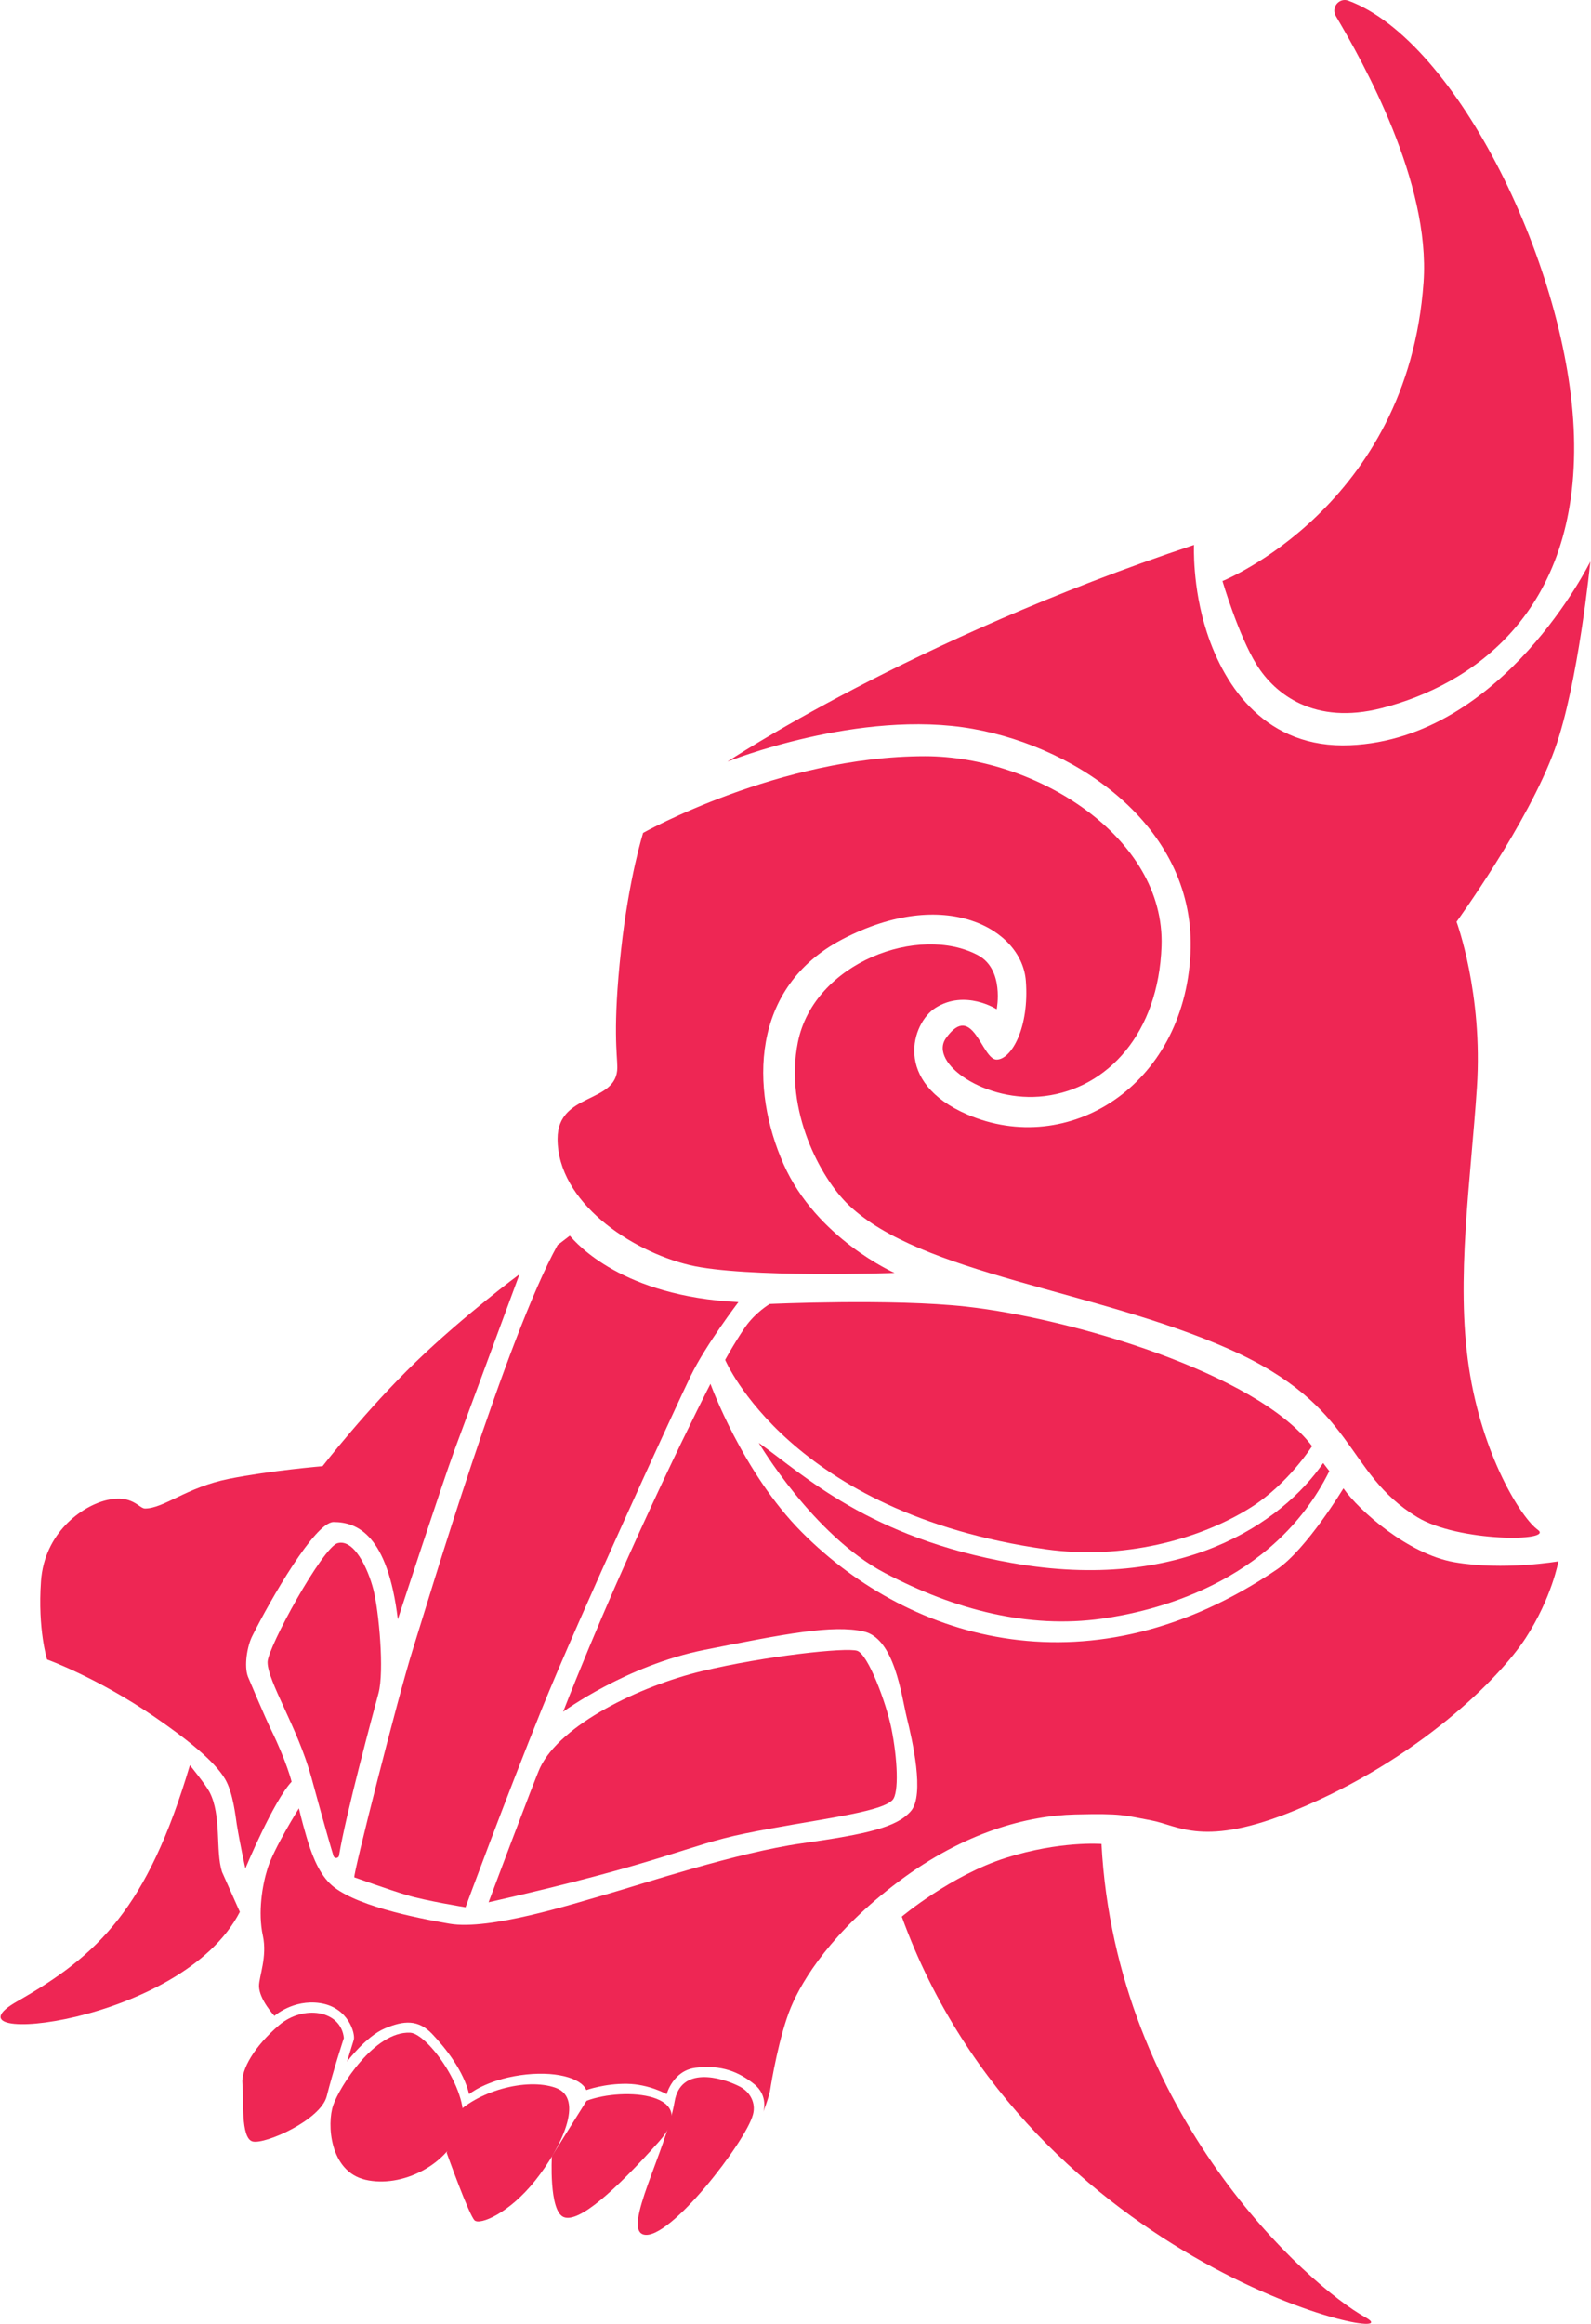
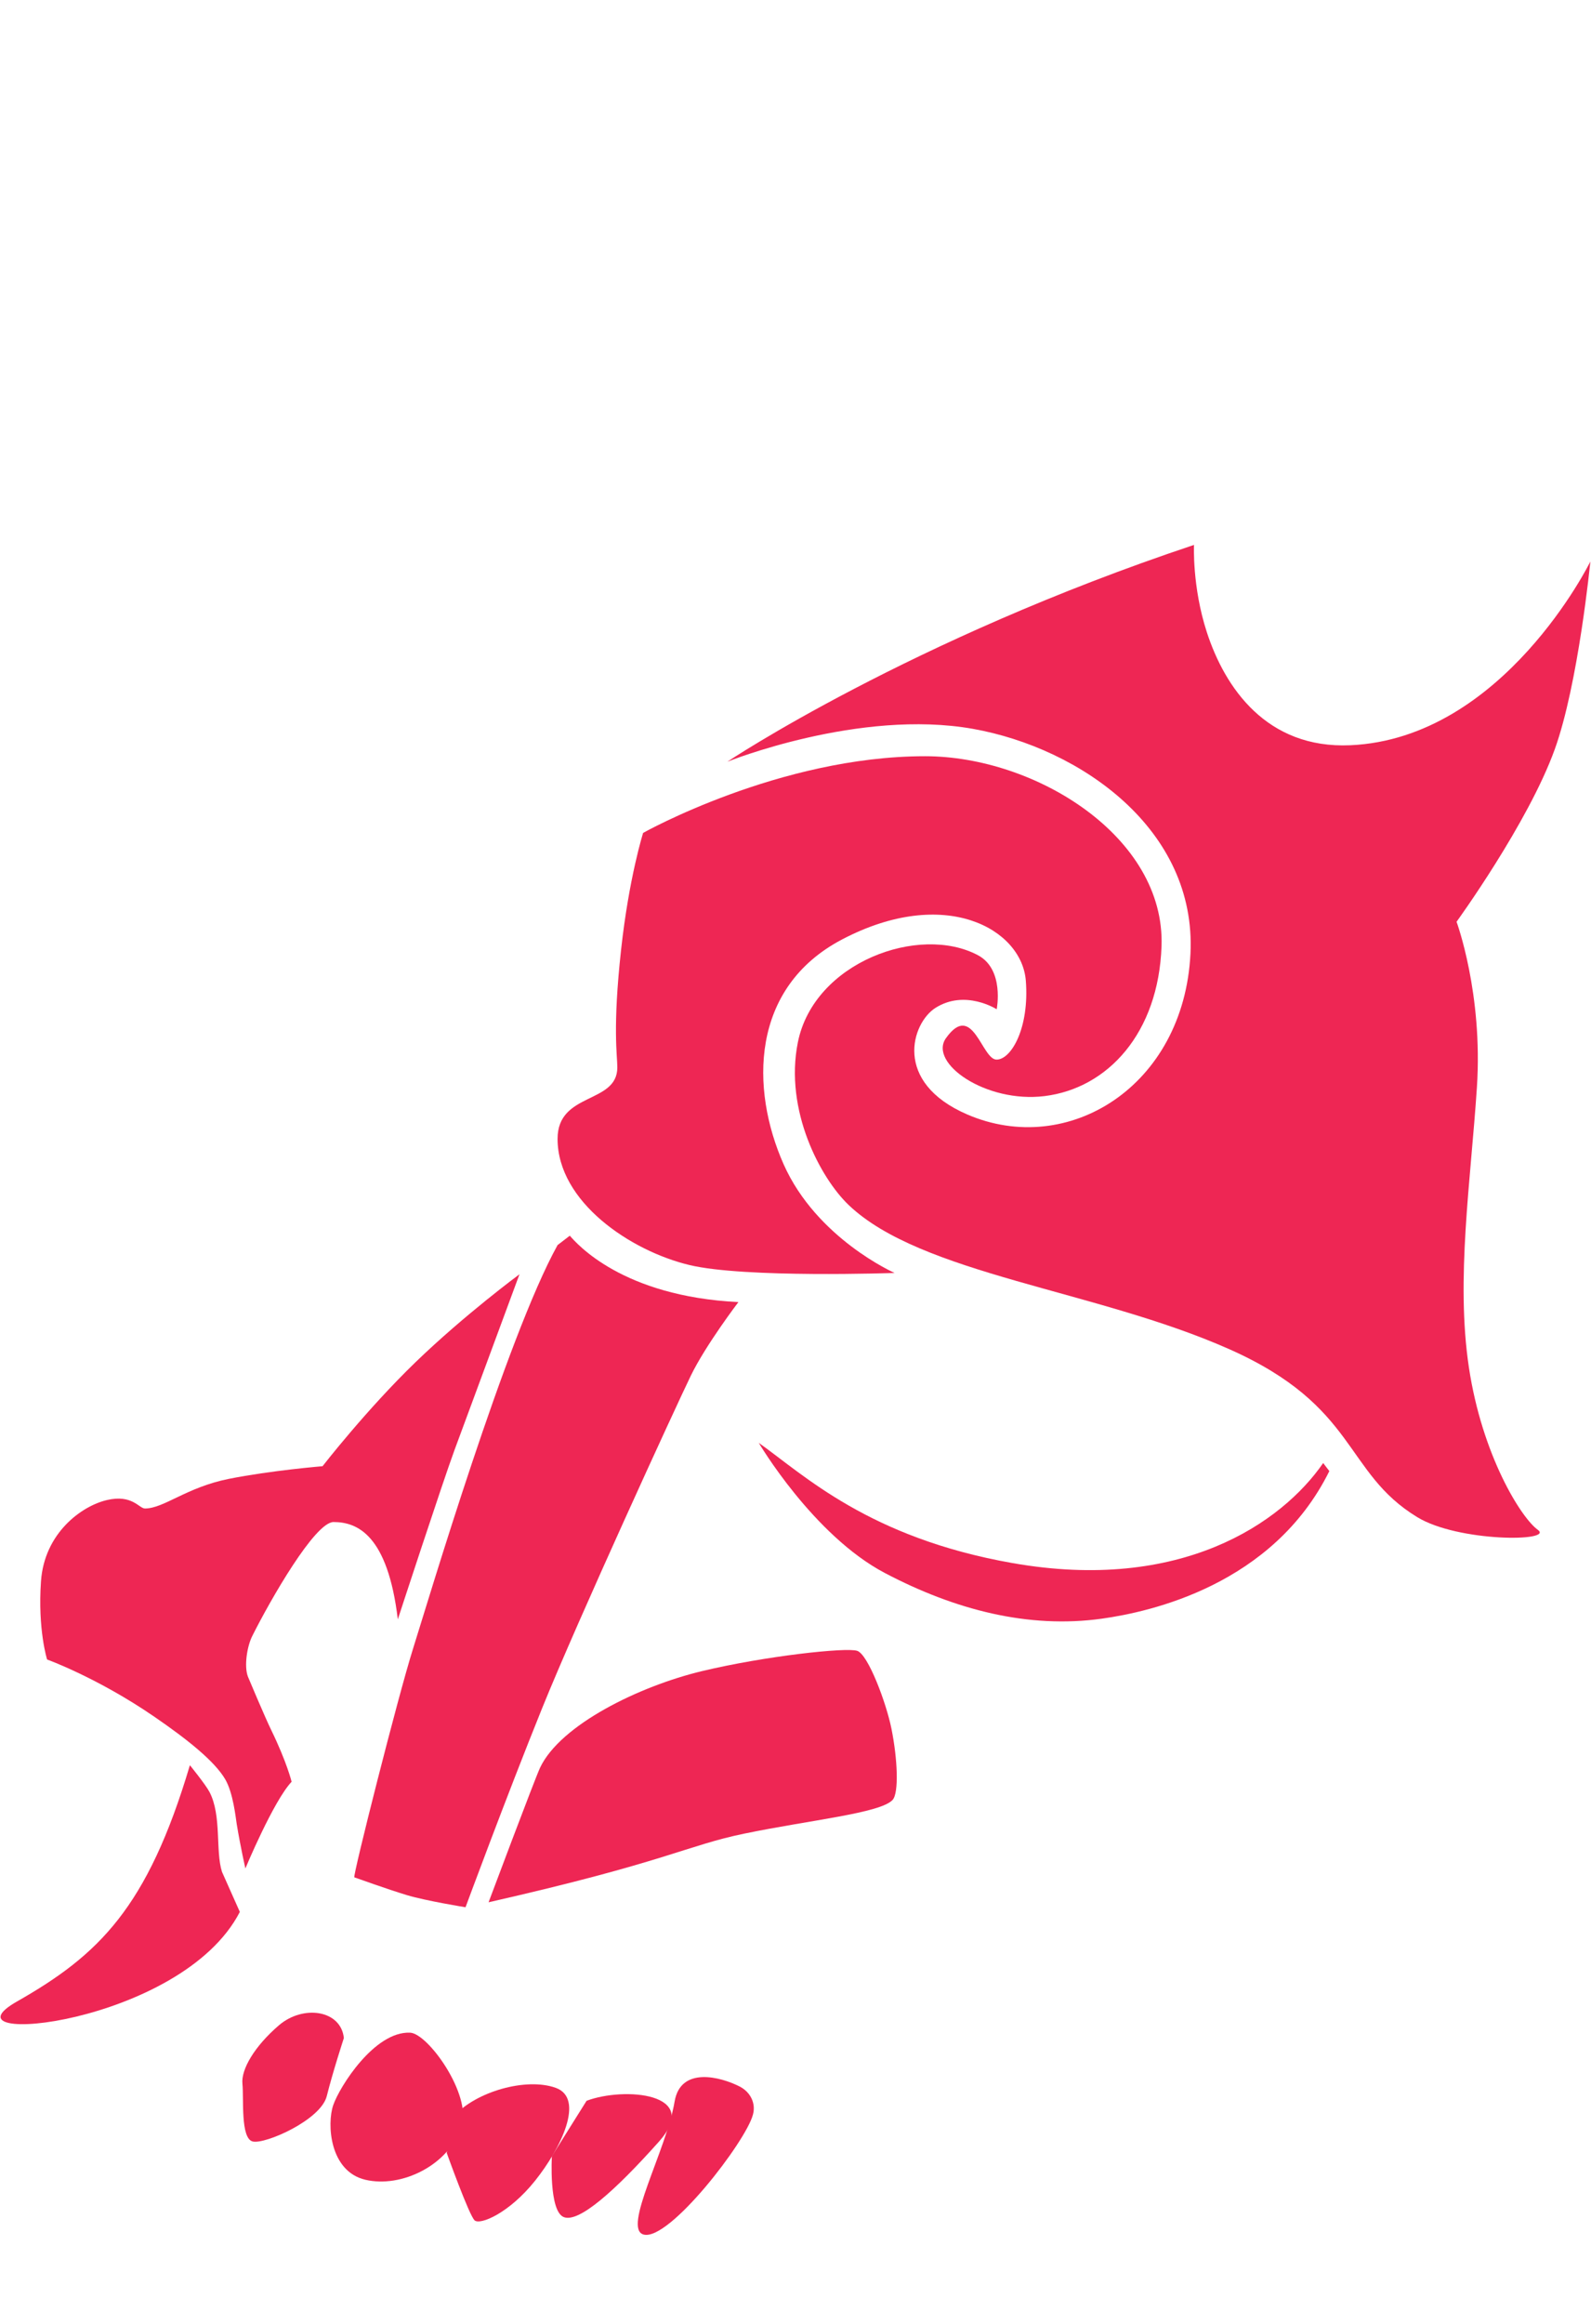
<svg xmlns="http://www.w3.org/2000/svg" width="1130" height="1650" viewBox="0 0 1130 1650" fill="none">
-   <path d="M546.717 925.672C546.717 925.672 633.751 921.698 686.438 927.576C760.543 935.846 892.633 974.642 931.894 1026.63C931.894 1026.63 914.979 1053.36 888.381 1070.14C851.899 1093.16 797.194 1107.49 742.875 1099.83C560.813 1074.15 515.07 965.435 515.07 965.435C513.667 967.731 520.962 954.346 528.929 942.599C536.266 931.783 546.717 925.672 546.717 925.672Z" fill="#EE2654" />
-   <path d="M640.49 1360.62C731.957 1612.95 1010.48 1667.59 969.814 1645.09C929.145 1622.6 792.593 1501.2 782.321 1309.01C782.321 1309.01 752.817 1306.71 714.436 1318.89C675.348 1331.29 640.49 1360.62 640.49 1360.62Z" fill="#EE2654" />
  <path d="M479.137 1491.88C483.39 1466.73 511.898 1474.35 525.316 1481.2C532.97 1485.1 536.857 1493.04 534.867 1500.79C534.829 1500.94 534.792 1501.08 534.755 1501.22C529.851 1520.06 475.492 1590.8 457.261 1586.33C441.637 1582.5 473.229 1526.79 479.137 1491.88Z" fill="#EE2654" />
  <path d="M391.972 1530.67C391.972 1530.67 389.704 1569.54 400.366 1573.89C411.027 1578.24 436.744 1555.34 467.904 1520.46C499.064 1485.58 443.019 1481.33 416.614 1491.35" fill="#EE2654" />
  <path d="M322.441 1502.21C338.083 1484.77 373.735 1474.63 394.656 1482.13C415.577 1489.62 398.525 1524.97 380.029 1548.1C361.533 1571.23 340.979 1579.71 337.091 1576.23C333.201 1572.75 317.291 1528.37 317.291 1528.37" fill="#EE2654" />
  <path d="M291.259 1442.99C304.087 1443.55 335.143 1487.09 327.839 1509.45C318.764 1537.22 284.994 1553.42 259.47 1547.4C233.946 1541.38 232.143 1507.65 236.654 1494.5C241.164 1481.34 265.996 1441.88 291.259 1442.99Z" fill="#EE2654" />
  <path d="M244.231 1446.8C242.138 1426.81 215.292 1423.03 198.144 1437.72C180.996 1452.41 171.12 1468.94 172.187 1479.31C173.254 1489.67 170.674 1518.1 179.498 1520.23C188.322 1522.37 227.871 1504.99 232.088 1488.02C236.304 1471.04 244.231 1446.8 244.231 1446.8Z" fill="#EE2654" />
  <path d="M170.34 1357.26C128.747 1437.94 -45.876 1453.8 12.042 1420.86C69.959 1387.93 104.714 1354.58 134.868 1253.12C134.868 1253.12 146.019 1266.84 148.768 1272.08C157.586 1288.9 152.876 1313.78 157.671 1328.84L170.34 1357.26Z" fill="#EE2654" />
  <path d="M456.777 591.267C456.777 591.267 553.632 536.834 657 536.839C735.471 536.842 827.675 594.066 824.975 671.681C822.833 733.238 786.916 772.555 741.915 778.111C700.144 783.269 659.276 754.586 671.884 736.955C690.913 710.343 697.293 752.211 707.8 752.211C718.307 752.211 731.183 729.609 728.593 696.235C725.737 659.422 671.112 628.586 598.069 666.913C532.783 701.17 532.889 773.173 556.547 826.462C579.997 879.294 635.387 903.657 635.387 903.657C635.387 903.657 528.964 907.446 489.697 898.054C447.832 888.041 396.037 853.23 396.012 808.491C395.992 774.999 438.453 783.961 438.453 757.754C438.453 749.023 435.015 729.947 441.115 674.265C446.757 622.763 456.777 591.267 456.777 591.267Z" fill="#EE2654" />
  <path d="M368.959 904.597C368.959 904.597 329.993 933.354 295.159 966.986C260.327 1000.62 229.098 1040.85 229.098 1040.85C229.098 1040.85 192.463 1043.86 162.435 1049.86C132.407 1055.87 116.518 1070.81 102.981 1070.88C98.777 1070.91 93.972 1060.67 75.956 1064.88C57.938 1069.08 31.514 1088.3 29.111 1122.53C26.709 1156.76 33.44 1178.07 33.44 1178.07C33.44 1178.07 69.318 1191.03 109.555 1218.66C132.703 1234.55 152.257 1250.04 159.917 1263.04C165.666 1272.8 167.435 1290.65 168.135 1294.93C170.73 1310.79 174.279 1326.4 174.279 1326.4C174.279 1326.4 194.129 1278.68 207.109 1264.86C207.109 1264.86 203.801 1251.09 192.666 1228.22C187.863 1218.35 176.113 1190.31 176.113 1190.31C173.214 1182.8 175.515 1168.7 179.118 1161.5C191.995 1135.77 223.675 1080.49 236.905 1080.49C253.721 1080.49 275.342 1089.5 282.549 1149.56C282.549 1149.56 314.378 1052.26 322.786 1029.44C331.194 1006.62 368.959 904.597 368.959 904.597Z" fill="#EE2654" />
  <path d="M404.692 877.216C409.652 882.816 441.751 920.231 524.444 924.359C524.444 924.359 501.232 954.808 490.663 976.569C480.092 998.331 410.517 1149.64 384.939 1212.91C359.36 1276.18 330.641 1353.96 330.641 1353.96C330.641 1353.96 302.371 1349.39 288.908 1345.32C275.445 1341.25 253.008 1333.17 251.663 1332.72C250.316 1332.28 282.625 1204.38 293.395 1170.28C304.165 1136.17 359.703 949.401 396.012 883.879L404.692 877.216Z" fill="#EE2654" />
-   <path d="M239.721 1095.52C251.309 1092.18 261.32 1113.22 265.22 1128.52C269.12 1143.82 273.02 1186.41 268.82 1202.01C265.18 1215.53 245.441 1288.57 240.795 1317.26C240.451 1319.38 237.475 1319.57 236.843 1317.51C232.104 1302.06 223.099 1268.91 221.123 1261.71C211.44 1226.39 190.012 1193.68 190.036 1179.92C190.053 1169.6 229.093 1098.58 239.721 1095.52Z" fill="#EE2654" />
  <path d="M939.777 1038.61C910.405 1081.14 838.778 1130.72 718.998 1109.6C617.195 1091.65 571.333 1047.35 538.894 1024.26C538.894 1024.26 577.538 1089.87 628.474 1116.68C678.262 1142.88 730.499 1156.35 782.567 1149.09C816.873 1144.31 904.034 1125.28 944.158 1044.33L939.777 1038.61Z" fill="#EE2654" />
-   <path d="M504.6 982.39C504.6 982.39 448.351 1091.65 399.946 1215.18C399.946 1215.18 444.526 1182.36 500.39 1171.23C557.348 1159.88 591.482 1153.19 613.452 1158.17C635.426 1163.14 640.2 1203.67 644.058 1219.36C647.915 1235.06 656.923 1274.15 646.983 1285.66C637.043 1297.17 616.184 1301.96 569.514 1308.59C522.667 1315.25 456.399 1337.45 429.256 1345.19C406.862 1351.57 347.662 1370.53 319.27 1365.65C294.76 1361.43 249.616 1352.31 234.239 1337.04C225.367 1328.23 220.79 1314.52 217.528 1303.45C214.23 1292.24 212.3 1283.72 212.3 1283.72C212.3 1283.72 194.623 1311.83 190.036 1326.4C186.211 1338.55 183.104 1357.67 186.702 1374.2C189.92 1388.98 183.96 1403.18 183.96 1409.83C183.96 1419.34 194.9 1431.08 194.9 1431.08C194.9 1431.08 208.17 1419.21 227.195 1421.98C247.647 1424.97 252.542 1443.99 251.247 1448.1C249.952 1452.21 246.499 1463.52 246.499 1463.52C246.499 1463.52 259.866 1445.74 273.124 1440.05C287.018 1434.1 297.232 1433.64 307.023 1443.98C316.814 1454.32 329.258 1470.21 333.174 1486.63C333.174 1486.63 345.035 1476.76 369.327 1473.22C393.619 1469.68 412.755 1474.97 416.424 1483.74C416.424 1483.74 429.395 1479.07 445.196 1479.28C460.998 1479.5 473.498 1486.63 473.498 1486.63C473.498 1486.63 477.948 1469.81 494.175 1467.87C512.636 1465.67 524.728 1470.91 535.383 1479.28C546.039 1487.66 542.148 1499.16 542.148 1499.16C542.148 1499.16 546.378 1488.17 547.052 1483.43C547.73 1478.7 553.48 1444.7 561.767 1424.91C570.055 1405.12 591.078 1371.13 638.167 1335.74C685.258 1300.35 729.839 1288.93 763.554 1288.09C797.27 1287.26 798.106 1288.65 817.61 1292.27C837.115 1295.89 854.792 1311.96 920.15 1285.03C1007.16 1249.18 1064.88 1191.62 1083.54 1162.92C1102.21 1134.22 1106.84 1108.37 1106.84 1108.37C1106.84 1108.37 1067.95 1115.11 1032.91 1108.98C1000 1103.23 965.044 1072.19 954.17 1056.54C954.17 1056.54 928.096 1099.8 906.822 1114.2C775.847 1202.85 647.71 1166.15 569.703 1087.93C527.403 1045.52 504.6 982.39 504.6 982.39Z" fill="#EE2654" />
  <path d="M383.612 1254.82C398.079 1224.36 454.103 1196.97 498.592 1186.32C543.081 1175.66 601.157 1169.27 608.883 1171.93C616.608 1174.6 629.407 1208.69 633.124 1227.08C637.511 1248.77 638.515 1272.84 633.956 1277.76C625.247 1287.18 575.576 1291.98 528.696 1301.67C487.28 1310.22 473.461 1321.74 347.009 1350.42C347.009 1350.42 380.023 1262.38 383.612 1254.82Z" fill="#EE2654" />
-   <path d="M868.26 412.495C868.26 412.495 879.596 451.085 892.545 471.917C905.494 492.75 933.502 514.959 981.362 502.701C1044.75 486.467 1121.59 435.511 1117.91 309.463C1114.45 191.271 1034.78 28.931 957.673 0.475C951.138 -1.935 945.205 5.307 948.741 11.307C968.21 44.352 1016.11 129.294 1011.07 200.495C999.804 359.607 868.26 412.495 868.26 412.495Z" fill="#EE2654" />
  <path d="M516.598 540.739C516.598 540.739 645.959 454.211 848.038 386.834C848.038 386.834 846.645 416.489 857.121 448.729C869.957 488.238 899.599 531.629 958.967 529.046C1067.82 524.313 1129.54 398.627 1129.54 398.627C1129.54 398.627 1121.04 485.47 1104.24 531.99C1085.32 584.39 1034.51 654.363 1034.51 654.363C1034.51 654.363 1053.35 705.221 1048.97 771.834C1044.59 838.449 1033.88 908.089 1043.26 970.603C1052.64 1033.12 1080.35 1077.52 1092.23 1086.02C1104.11 1094.52 1035.76 1094.79 1006.59 1077.02C954.17 1045.09 964.609 998.415 873.062 957.769C778.227 915.661 654.427 904.745 602.751 855.435C582.947 836.538 556.93 788.402 566.683 739.903C578.113 683.081 652.982 655.886 694.638 678.141C713.557 688.247 707.898 716.482 707.898 716.482C707.898 716.482 685.495 702.085 664.369 715.521C647.605 726.182 633.843 768.281 687.071 791.194C758.489 821.935 840.783 771.33 845.513 677.115C849.947 588.777 767.474 531.066 691.114 517.429C610.326 503.001 516.598 540.739 516.598 540.739Z" fill="#EE2654" />
</svg>